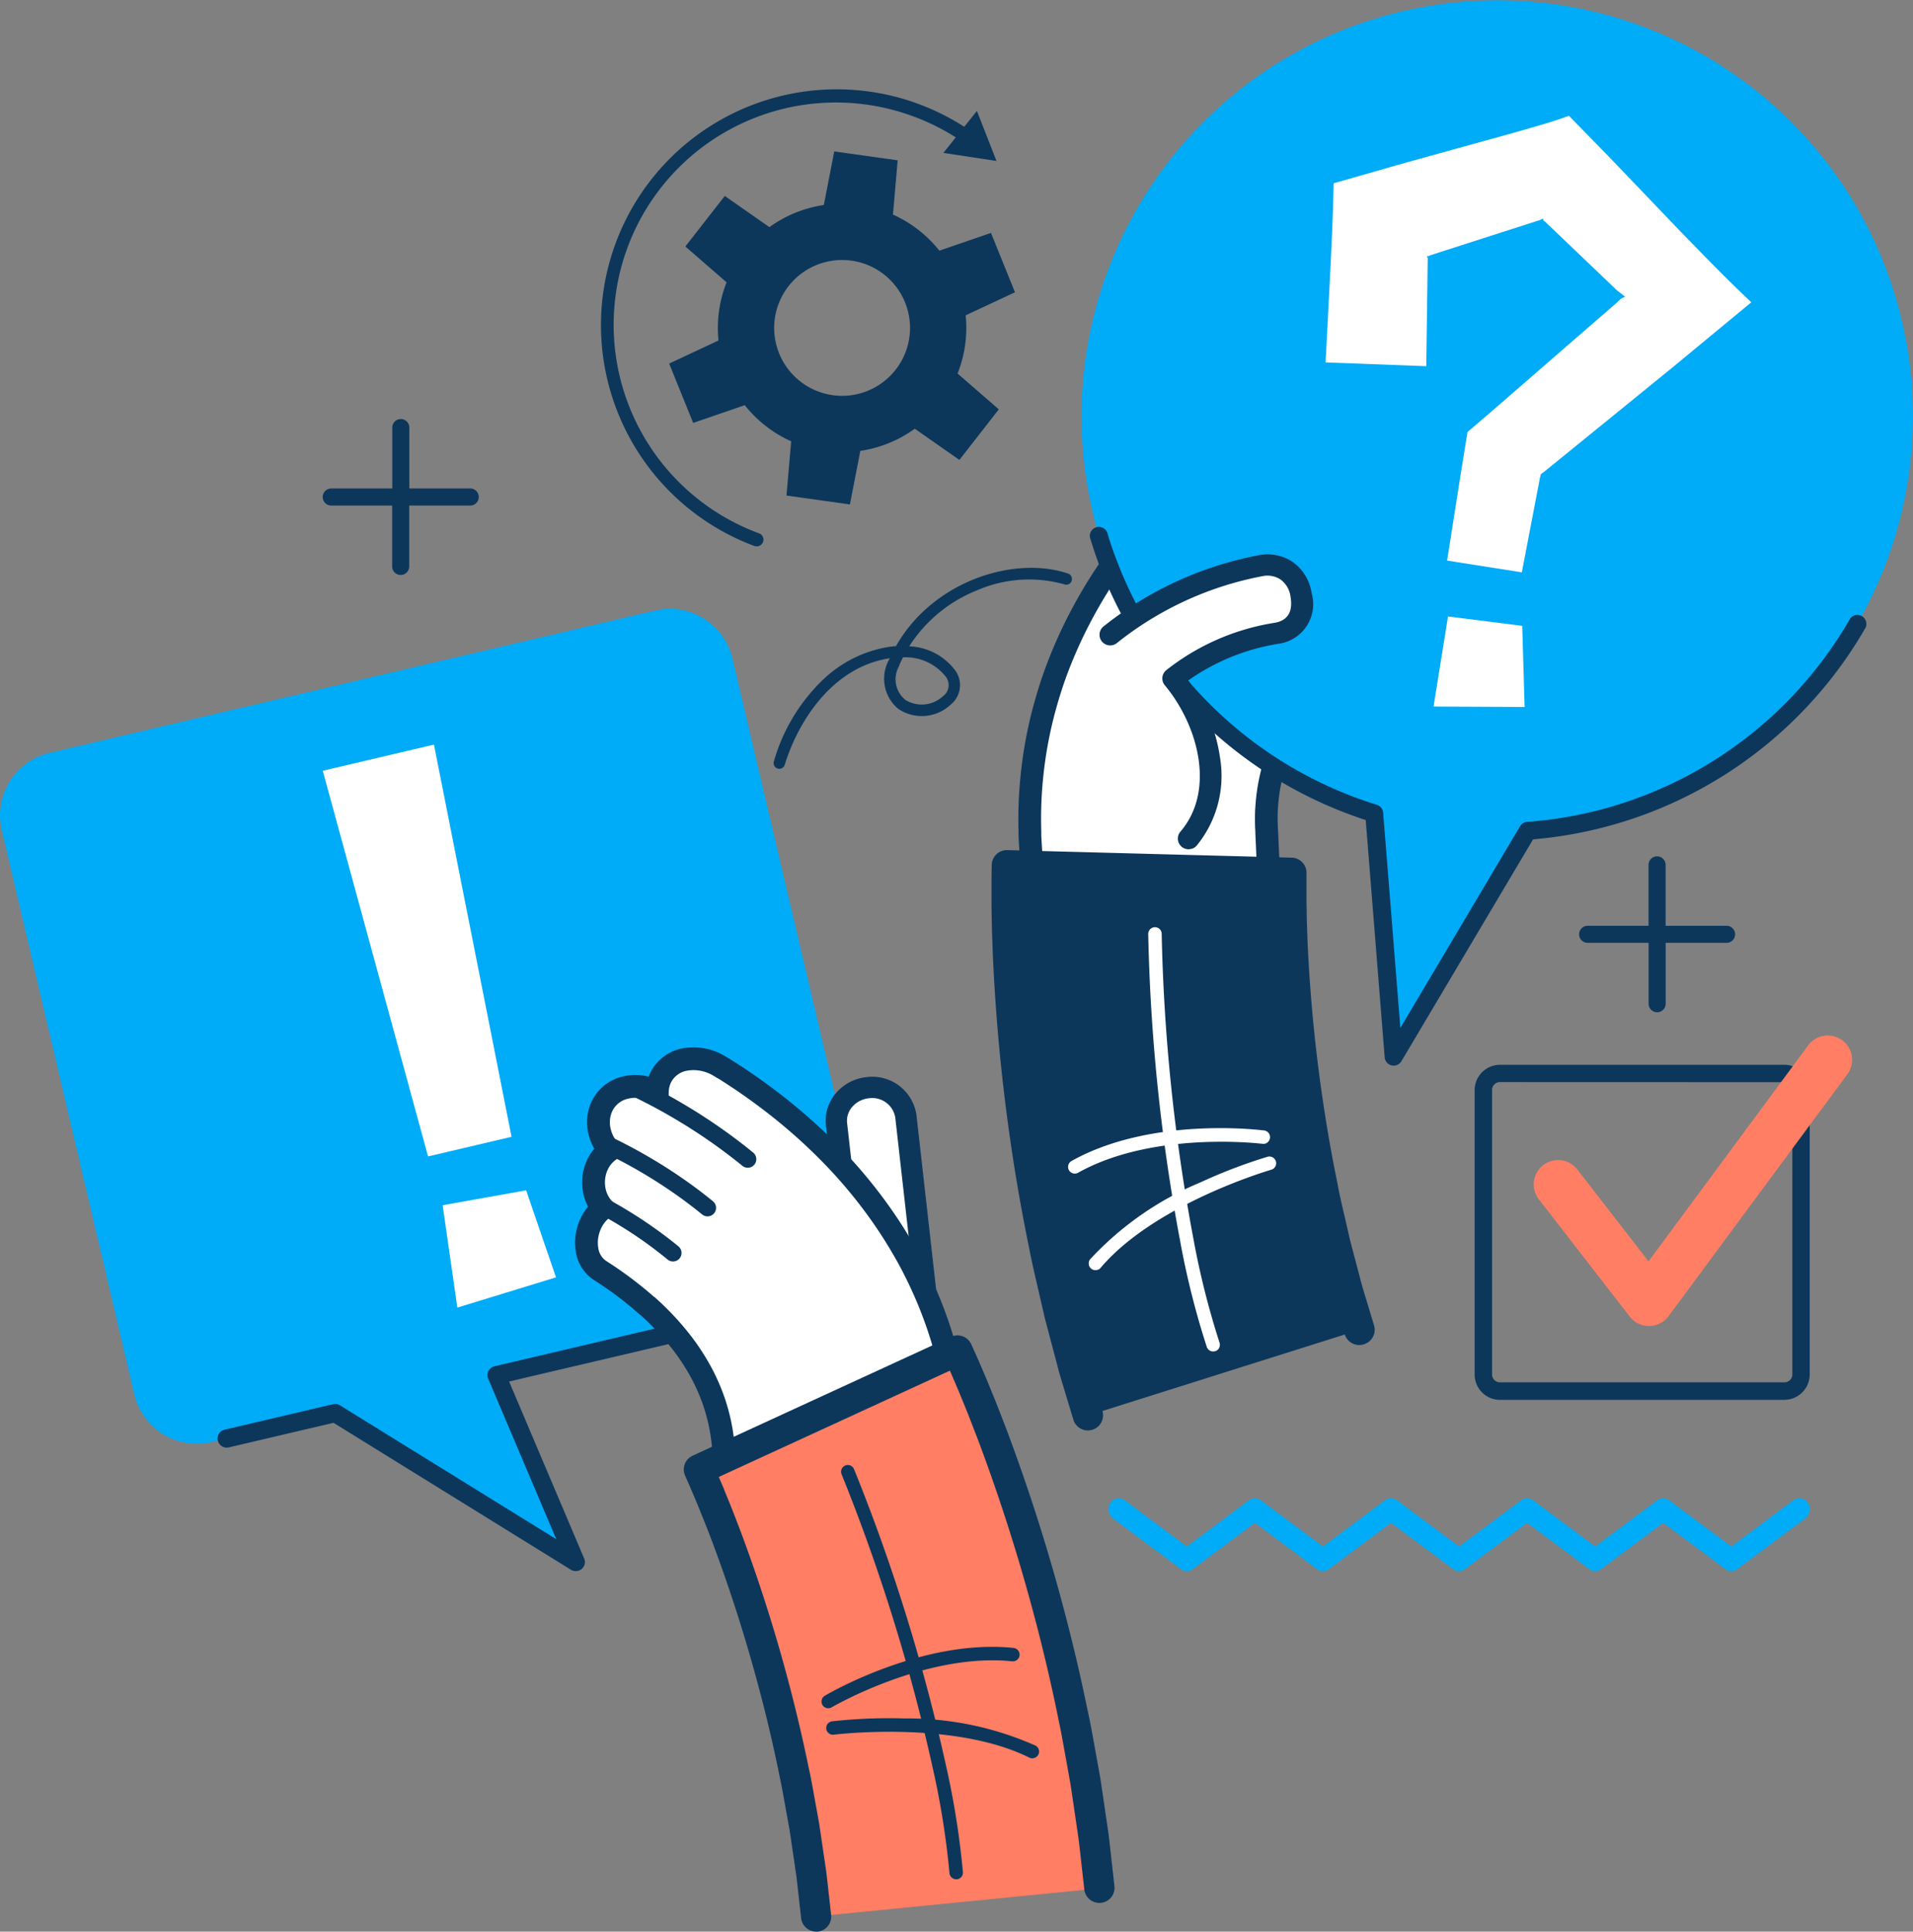
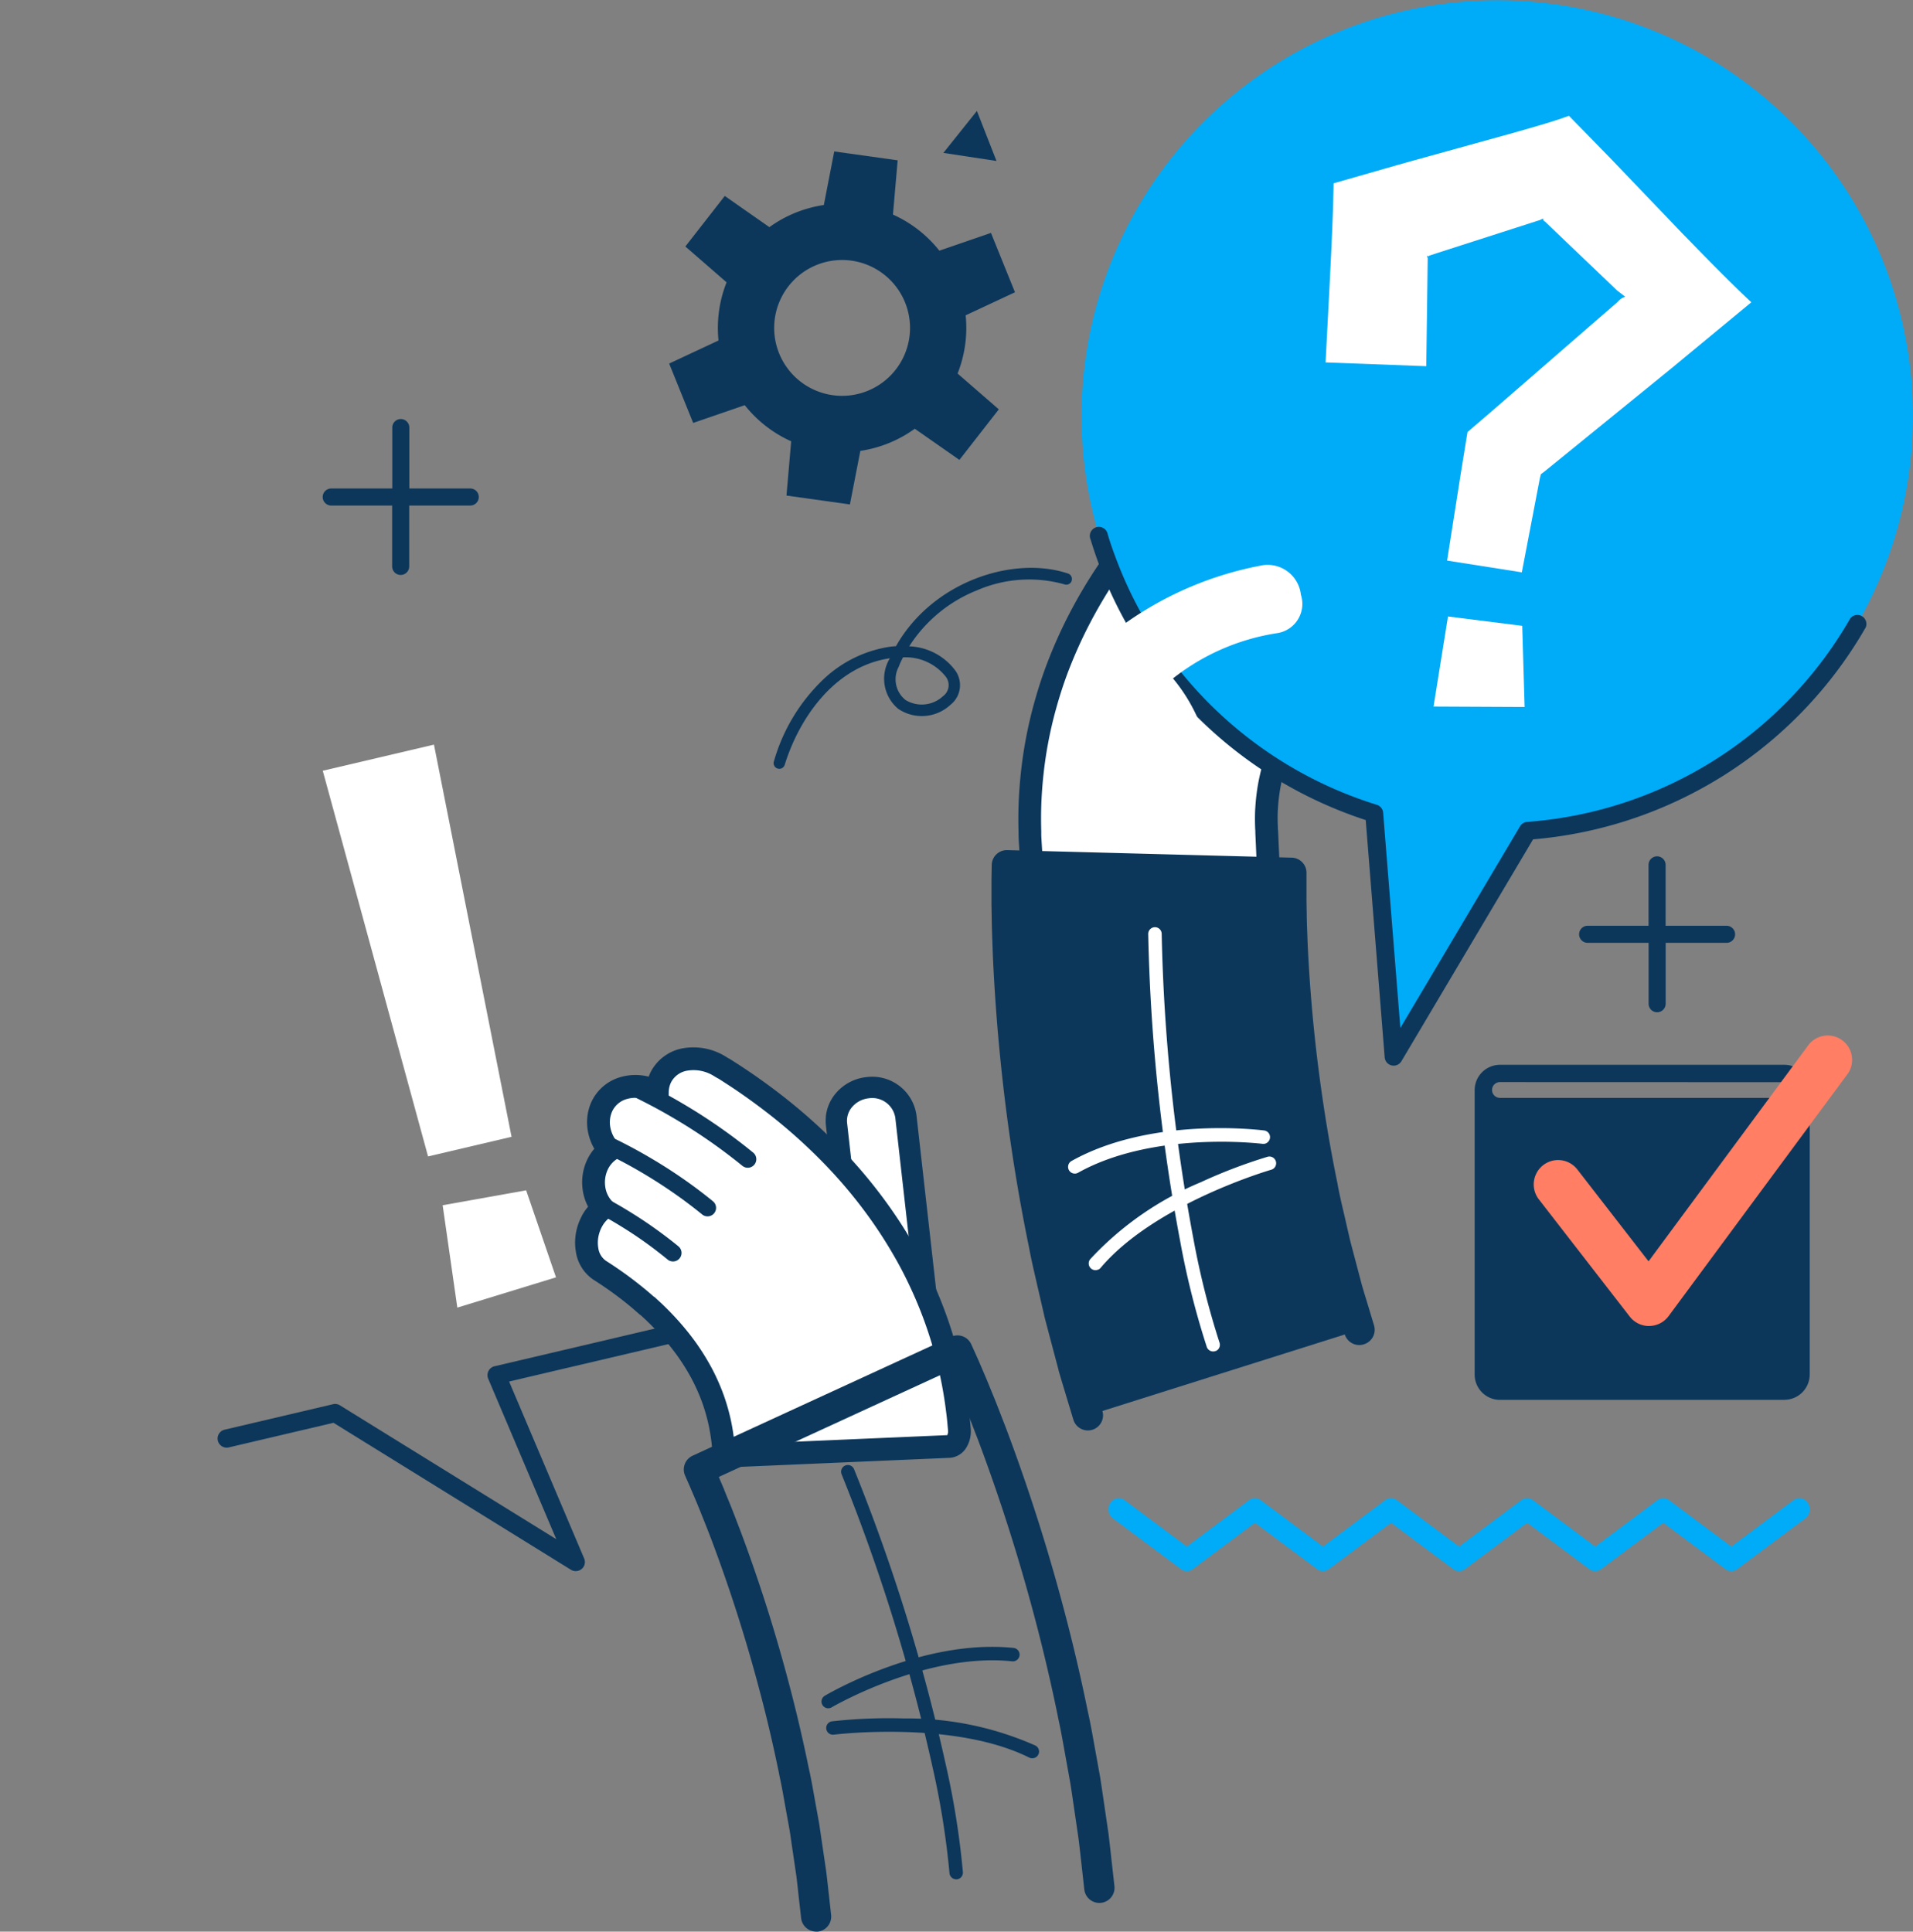
<svg xmlns="http://www.w3.org/2000/svg" id="sp_動作関連icon" width="105.961" height="107" viewBox="0 0 105.961 107">
  <rect x="0" y="0" width="105.961" height="107" fill="#808080" stroke="none" />
  <defs>
    <clipPath id="clip-path">
      <rect id="長方形_1283" data-name="長方形 1283" width="105.961" height="107" fill="none" />
    </clipPath>
  </defs>
  <g id="グループ_897" data-name="グループ 897" clip-path="url(#clip-path)">
-     <path id="パス_1275" data-name="パス 1275" d="M689.549,504.091H673.79a1.405,1.405,0,0,1-1.4-1.4V486.929a1.405,1.405,0,0,1,1.4-1.4h15.759a1.406,1.406,0,0,1,1.4,1.4v15.758a1.406,1.406,0,0,1-1.4,1.4m-15.759-17.6a.437.437,0,0,0-.436.437v15.758a.437.437,0,0,0,.436.437h15.759a.437.437,0,0,0,.437-.437V486.929a.438.438,0,0,0-.437-.437Z" transform="translate(-590.709 -426.546)" fill="#0c375b" />
+     <path id="パス_1275" data-name="パス 1275" d="M689.549,504.091H673.79a1.405,1.405,0,0,1-1.4-1.4V486.929a1.405,1.405,0,0,1,1.4-1.4h15.759a1.406,1.406,0,0,1,1.4,1.4v15.758a1.406,1.406,0,0,1-1.4,1.4m-15.759-17.6a.437.437,0,0,0-.436.437a.437.437,0,0,0,.436.437h15.759a.437.437,0,0,0,.437-.437V486.929a.438.438,0,0,0-.437-.437Z" transform="translate(-590.709 -426.546)" fill="#0c375b" />
    <path id="パス_1276" data-name="パス 1276" d="M705.705,487.9a1.349,1.349,0,0,1-1.067-.523l-5.04-6.5a1.35,1.35,0,0,1,2.134-1.654l3.948,5.094,8.879-12.012a1.35,1.35,0,0,1,2.171,1.6l-9.939,13.446a1.35,1.35,0,0,1-1.07.547Z" transform="translate(-614.367 -414.447)" fill="#ff7e64" />
    <path id="パス_1277" data-name="パス 1277" d="M728.216,394.349h-3.374v-3.374a.472.472,0,0,0-.945,0v3.374h-3.374a.472.472,0,1,0,0,.945H723.9v3.373a.472.472,0,1,0,.945,0v-3.373h3.374a.472.472,0,0,0,0-.945" transform="translate(-632.584 -343.067)" fill="#0c375b" />
    <path id="パス_1278" data-name="パス 1278" d="M167.3,163.182h-3.374v-3.374a.472.472,0,0,0-.945,0v3.374H159.6a.472.472,0,0,0,0,.945h3.374V167.5a.472.472,0,1,0,.945,0v-3.373H167.3a.472.472,0,0,0,0-.945" transform="translate(-141.253 -136.123)" fill="#0c375b" />
    <path id="パス_1279" data-name="パス 1279" d="M505.672,684.336l3.77,2.811a.547.547,0,0,0,.661,0l3.439-2.564,3.438,2.564a.548.548,0,0,0,.662,0l3.439-2.564,3.439,2.564a.548.548,0,0,0,.661,0l3.439-2.564,3.439,2.564a.548.548,0,0,0,.661,0l3.439-2.564,3.44,2.564a.547.547,0,0,0,.661,0l3.77-2.811a.638.638,0,0,0,.141-.853.564.564,0,0,0-.472-.26.553.553,0,0,0-.331.11l-3.439,2.565-3.439-2.565a.549.549,0,0,0-.661,0l-3.439,2.565-3.439-2.565a.548.548,0,0,0-.661,0l-3.44,2.565-3.439-2.565a.549.549,0,0,0-.661,0l-3.44,2.565-3.439-2.565a.55.55,0,0,0-.661,0l-3.439,2.565-3.439-2.565a.555.555,0,0,0-.8.15.637.637,0,0,0,.14.853" transform="translate(-444.031 -600.229)" fill="#00abf7" />
    <path id="パス_1285" data-name="パス 1285" d="M470.26,225.783a.542.542,0,0,1-.469-.215,1.091,1.091,0,0,1-.241-.626l-.018-.285c-.005-.093-.013-.208-.021-.344s-.01-.291-.016-.466a22.983,22.983,0,0,1,.093-2.912,23.624,23.624,0,0,1,.749-4.062c.2-.725.439-1.465.72-2.194s.6-1.452.943-2.154a27.092,27.092,0,0,1,2.326-3.854,30.544,30.544,0,0,1,2.408-2.935c.747-.8,1.4-1.427,1.861-1.852.233-.212.416-.377.543-.488l.194-.17a1.036,1.036,0,0,1,.1-.077l.124-.106a2.747,2.747,0,0,1,1.832-.688,1.868,1.868,0,0,1,1.494.745,1.9,1.9,0,0,1,.336.81l.051-.038a2.414,2.414,0,0,1,1.78-.47,1.894,1.894,0,0,1,1.366.885,2.122,2.122,0,0,1,.3,1.223,2.367,2.367,0,0,1-.384,1.175,2.034,2.034,0,0,1,.776.682,2.3,2.3,0,0,1,.393,1.258,2.1,2.1,0,0,1-.328,1.177,2.235,2.235,0,0,1,.732.636,2.466,2.466,0,0,1,.5,1.5,1.644,1.644,0,0,1-.523,1.238s-.157.136-.385.345-.524.492-.806.783-.553.586-.748.81l-.232.272-.085.1a.382.382,0,0,1-.066.064l-.073.089-.2.254c-.167.22-.4.535-.658.918a14.182,14.182,0,0,0-.78,1.322,12.267,12.267,0,0,0-.662,1.536,11.145,11.145,0,0,0-.417,1.552,10.921,10.921,0,0,0-.164,1.376c-.021.407-.013.752-.005.994,0,.121.013.218.015.282s.093,2.078.093,2.078c.018.233-1.223.04-1.569.08Z" transform="translate(-412.454 -177.773)" fill="#fff" />
    <path id="パス_1286" data-name="パス 1286" d="M477.123,222.12c-.159-.009-.4-.024-.467-.017l-.043,0-10.89-.253a1.172,1.172,0,0,1-.97-.44,1.714,1.714,0,0,1-.387-.99l-.039-.635c-.005-.1-.009-.211-.012-.332l0-.149a23.568,23.568,0,0,1,.1-2.991,24.059,24.059,0,0,1,.769-4.17c.222-.8.47-1.555.739-2.251.286-.744.61-1.486.965-2.206a27.7,27.7,0,0,1,2.38-3.944,31.053,31.053,0,0,1,2.459-3c.618-.663,1.256-1.3,1.9-1.888.24-.22.427-.387.552-.5l.2-.174c.041-.035.083-.068.126-.1l.1-.086a3.569,3.569,0,0,1,1.021-.616,3.2,3.2,0,0,1,1.237-.224,2.506,2.506,0,0,1,1.987,1,2.447,2.447,0,0,1,.166.26,2.965,2.965,0,0,1,1.585-.208A2.541,2.541,0,0,1,482.4,199.4a2.756,2.756,0,0,1,.391,1.585,3.015,3.015,0,0,1-.2.931,2.727,2.727,0,0,1,.483.54,2.916,2.916,0,0,1,.5,1.6,2.821,2.821,0,0,1-.157.975,3,3,0,0,1,.436.469,3.1,3.1,0,0,1,.623,1.887,2.271,2.271,0,0,1-.737,1.7l-.083.073c-.065.058-.167.149-.29.262-.155.143-.463.431-.783.759-.241.246-.5.531-.719.779l-.228.267-.082.1a1.055,1.055,0,0,1-.1.108l-.226.285c-.168.22-.39.518-.631.881a13.554,13.554,0,0,0-.744,1.259,11.63,11.63,0,0,0-.628,1.456,10.471,10.471,0,0,0-.393,1.461,10.226,10.226,0,0,0-.154,1.295c-.02.369-.012.679,0,.942v.01c0,.058,0,.11.008.161s.006.073.006.1c.008.146.078,1.732.093,2.072a.7.7,0,0,1-.468.7h0a3.043,3.043,0,0,1-1.19.058m.3-4.112a11.389,11.389,0,0,1,.174-1.458,11.708,11.708,0,0,1,.44-1.641,12.874,12.874,0,0,1,.7-1.619,14.867,14.867,0,0,1,.815-1.382c.263-.4.5-.717.682-.952l.128-.162.208-.258.037-.027.311-.368c.234-.269.516-.574.772-.836.34-.349.667-.655.832-.808.214-.2.329-.3.4-.361a1.041,1.041,0,0,0,.3-.767,1.834,1.834,0,0,0-.371-1.112,1.6,1.6,0,0,0-.526-.459l-.605-.324.375-.575a1.468,1.468,0,0,0,.225-.824,1.656,1.656,0,0,0-.285-.912,1.406,1.406,0,0,0-.534-.472l-.637-.316.39-.594a1.727,1.727,0,0,0,.281-.861,1.494,1.494,0,0,0-.208-.864,1.269,1.269,0,0,0-.921-.59,1.689,1.689,0,0,0-.865.105,1.94,1.94,0,0,0-.445.246l-.877.653-.172-1.015a1.259,1.259,0,0,0-.225-.544,1.237,1.237,0,0,0-1-.486,1.92,1.92,0,0,0-.745.138,2.3,2.3,0,0,0-.66.4l-.151.13-.031.02a.457.457,0,0,0-.038.029l-.2.171c-.119.1-.3.265-.53.477-.617.567-1.232,1.179-1.826,1.817a29.809,29.809,0,0,0-2.36,2.875,26.486,26.486,0,0,0-2.272,3.765c-.338.686-.647,1.393-.92,2.1-.254.659-.49,1.378-.7,2.137a22.736,22.736,0,0,0-.728,3.952,22.257,22.257,0,0,0-.091,2.831l0,.152c0,.11.006.21.011.3l.038.627a.47.47,0,0,0,.087.25l10.852.251a5.138,5.138,0,0,1,.637.016c.081,0,.191.011.3.016-.031-.71-.066-1.472-.068-1.522v-.013c0-.018,0-.038,0-.061,0-.058-.01-.138-.012-.231-.007-.209-.018-.593.006-1.043" transform="translate(-407.898 -173.215)" fill="#0c375b" />
    <path id="パス_1287" data-name="パス 1287" d="M527.422,3.057a23.038,23.038,0,1,0-18.271,42l1.078,13.479,7.426-12.514a23.039,23.039,0,0,0,9.767-42.963" transform="translate(-433.043 0)" fill="#00abf7" />
    <path id="パス_1288" data-name="パス 1288" d="M513.9,270.612a.513.513,0,0,1-.112-.012.5.5,0,0,1-.382-.443l-1.051-13.148a23.567,23.567,0,0,1-14.823-14.295c-.149-.407-.288-.823-.413-1.236a.5.5,0,1,1,.948-.288c.12.4.253.794.4,1.184a22.574,22.574,0,0,0,14.506,13.791.5.5,0,0,1,.347.434l.953,11.926,6.631-11.173a.493.493,0,0,1,.389-.241,22.539,22.539,0,0,0,17.9-11.27.5.5,0,0,1,.859.493,23.528,23.528,0,0,1-18.427,11.744l-7.295,12.294a.5.5,0,0,1-.426.242" transform="translate(-436.708 -211.583)" fill="#0c375b" />
    <path id="パス_1289" data-name="パス 1289" d="M514.384,257.673a19.092,19.092,0,0,0-8.344,3.839l4.359,11.28c2.064-2.4,1.328-6.248-.859-8.872a12.334,12.334,0,0,1,5.786-2.511,1.639,1.639,0,0,0,1.3-2.125,1.855,1.855,0,0,0-2.246-1.611" transform="translate(-444.569 -226.339)" fill="#fff" />
-     <path id="パス_1290" data-name="パス 1290" d="M506.346,269.075a.591.591,0,0,1-.663-.935c1.945-2.262,1.005-5.866-.865-8.108a.591.591,0,0,1,.092-.845,12.919,12.919,0,0,1,6.022-2.621c.888-.164.951-.876.849-1.444a1.39,1.39,0,0,0-.555-.951,1.319,1.319,0,0,0-.984-.186,18.4,18.4,0,0,0-8.1,3.726.591.591,0,0,1-.732-.927,19.66,19.66,0,0,1,8.57-3.949l.026-.006a2.509,2.509,0,0,1,1.891.368,2.56,2.56,0,0,1,1.051,1.718,2.215,2.215,0,0,1-1.779,2.81,11.92,11.92,0,0,0-5.056,2.042,9.419,9.419,0,0,1,1.773,4.334,6.1,6.1,0,0,1-1.3,4.811.59.59,0,0,1-.232.165" transform="translate(-440.3 -222.072)" fill="#0c375b" />
    <path id="パス_1291" data-name="パス 1291" d="M458.912,394.62s0,.034,0,.1,0,.159-.006.282,0,.269-.006.443,0,.372,0,.589,0,.459,0,.722.009.538.015.837c.005.6.035,1.262.061,1.991a102.747,102.747,0,0,0,1.011,10.505c.279,1.9.616,3.784.98,5.549.165.885.376,1.733.559,2.54.093.4.184.8.272,1.175s.194.742.286,1.092l.506,1.911c.164.567.317,1.059.438,1.465.245.811.386,1.276.386,1.276l15.031-4.746-.318-1.054c-.1-.336-.228-.741-.363-1.211s-.267-1.008-.42-1.591c-.077-.292-.16-.594-.24-.91l-.226-.984c-.152-.677-.332-1.385-.469-2.132-.306-1.485-.592-3.082-.828-4.688a86.926,86.926,0,0,1-.855-8.862c-.019-.6-.046-1.152-.05-1.63,0-.24-.008-.465-.012-.673s0-.392,0-.56,0-.321,0-.445,0-.233,0-.32,0-.154,0-.192,0-.061,0-.061Z" transform="translate(-403.151 -346.684)" fill="#0c375b" />
    <path id="パス_1292" data-name="パス 1292" d="M472.725,415.038a.841.841,0,0,1-1.164-.516l-.318-1.054c-.037-.124-.076-.254-.119-.394-.075-.245-.16-.523-.247-.826a.147.147,0,0,1,0-.019l-.421-1.592-.086-.323c-.052-.194-.1-.392-.156-.6,0-.006,0-.011,0-.018l-.226-.984c-.044-.2-.089-.389-.135-.585-.118-.5-.239-1.023-.34-1.573-.324-1.57-.6-3.16-.834-4.727a87.338,87.338,0,0,1-.863-8.951c-.006-.185-.013-.36-.02-.531-.015-.4-.029-.777-.032-1.122l-.012-.67s0-.009,0-.013v-.56c0-.072,0-.139,0-.2l-14.08-.373c0,.167,0,.349,0,.551v.716l.014.83c.005.444.023.927.042,1.439.006.175.013.354.019.538a102.05,102.05,0,0,0,1,10.411c.268,1.826.6,3.678.972,5.5l0,.015c.119.637.265,1.262.405,1.867.05.217.1.431.147.642l.269,1.163c.062.244.125.483.187.715.032.123.064.243.1.363l.5,1.9c.108.373.211.716.3,1.02q.07.228.13.429l.385,1.272a.84.84,0,0,1-1.608.486l-.386-1.276c-.04-.135-.083-.275-.128-.425-.094-.311-.2-.663-.312-1.05,0-.006,0-.012,0-.017l-.507-1.911-.094-.359c-.064-.242-.13-.489-.194-.744,0-.005,0-.01,0-.016l-.272-1.175c-.047-.212-.1-.423-.146-.637-.143-.62-.293-1.26-.418-1.93-.382-1.855-.714-3.735-.987-5.589a104.007,104.007,0,0,1-1.019-10.594c-.007-.186-.013-.365-.019-.539-.019-.523-.037-1.016-.043-1.477l-.014-.831v-.013l0-.722c0-.221,0-.42,0-.606l.014-.834a.839.839,0,0,1,.861-.816l15.757.418a.839.839,0,0,1,.817.864l0,.061s0,.007,0,.009c0,.033,0,.091,0,.168l0,.322c0,.118,0,.258,0,.431v.555l.012.666s0,.005,0,.008c0,.322.016.689.03,1.078.006.173.013.35.019.531a86.011,86.011,0,0,0,.846,8.767c.227,1.539.5,3.1.82,4.641,0,.006,0,.012,0,.018.095.514.212,1.018.325,1.5.047.2.094.4.138.6l.223.972c.049.193.1.381.148.564q.044.167.087.33l.417,1.58c.083.289.165.557.238.794.043.143.084.277.121.4l.317,1.052a.839.839,0,0,1-.444,1" transform="translate(-397.077 -340.612)" fill="#0c375b" />
    <path id="パス_1293" data-name="パス 1293" d="M527.318,446.257l-.035.014a.373.373,0,0,1-.477-.226,45.305,45.305,0,0,1-1.477-5.871,103.152,103.152,0,0,1-1.768-17,.373.373,0,0,1,.746-.02,102.4,102.4,0,0,0,1.754,16.88,45.346,45.346,0,0,0,1.448,5.765.374.374,0,0,1-.191.463" transform="translate(-459.961 -371.43)" fill="#fff" />
    <path id="パス_1294" data-name="パス 1294" d="M496.988,533.656a.373.373,0,0,1-.445-.579,17.524,17.524,0,0,1,6.116-4.254,28.618,28.618,0,0,1,3.7-1.411.373.373,0,0,1,.205.718c-.064.018-6.432,1.873-9.448,5.43a.372.372,0,0,1-.124.1" transform="translate(-436.149 -463.334)" fill="#fff" />
    <path id="パス_1295" data-name="パス 1295" d="M498.126,515.278a.373.373,0,0,1-.207.032c-.06-.007-6.011-.741-10.2,1.594a.373.373,0,1,1-.363-.651c4.406-2.458,10.4-1.715,10.655-1.683a.373.373,0,0,1,.111.708" transform="translate(-427.99 -451.949)" fill="#fff" />
    <path id="パス_1296" data-name="パス 1296" d="M615.243,78.031l-4.141-.652.766-4.871.29-1.79.044-.268.022-.134.005-.034a.033.033,0,0,1,.014-.029l.051-.045.413-.355.83-.711,1.88-1.633,3.695-3.21.923-.8.462-.4c.026-.023.02-.018.025-.023l.009-.008.017-.018.034-.035a.853.853,0,0,1,.387-.248c-.14-.111-.266-.208-.378-.293l-.042-.031-.01-.007,0,0,0,0-.007-.006-.116-.11-.463-.443-.926-.885-1.853-1.77-.462-.443-.116-.11-.058-.055-.013-.012h0l0,0-.029-.019c-.037-.023-.072-.043-.081-.152l-.144.072-.032.017-.008,0-.066.021-.15.048-.6.193-2.4.771-2.4.771-.3.1-.15.048-.037.012c-.008,0,0,0-.006,0l0,0-.027.023c-.016.014-.027.028-.108-.018a.935.935,0,0,0,.042.139l-.026,1.991-.054,3.993-5.577-.209.207-3.987.1-2c.059-1.3.117-2.6.137-3.935l2.394-.685,1.188-.341.41-.115.3-.084,2.427-.672,2.427-.672.607-.168.961-.273c.768-.221,1.536-.44,2.322-.729l1.727,1.769.43.439.262.272.443.463,1.771,1.85.886.925.443.463.111.116.2.21.419.428c1.1,1.13,2.2,2.26,3.411,3.394L624.41,66l-.861.713-.475.386-.949.772-3.8,3.089-1.866,1.516-.1.073-.053.037c-.012,0-.01.018-.014.028l-.008.031-.033.13-.009.038-.028.148-.058.3Z" transform="translate(-530.948 -46.327)" fill="#fff" />
    <path id="パス_1297" data-name="パス 1297" d="M658.721,286.137l-5.044-.024.8-4.989,4.112.518Z" transform="translate(-574.272 -246.975)" fill="#fff" />
-     <path id="パス_1298" data-name="パス 1298" d="M2.742,285.6l33.552-7.884a3.56,3.56,0,0,1,4.274,2.648l7.345,31.26a3.56,3.56,0,0,1-2.648,4.274L27.5,320.069l4.39,10.35-13.329-8.25-6.849,1.609a3.56,3.56,0,0,1-4.274-2.648L.094,289.871A3.56,3.56,0,0,1,2.742,285.6" transform="translate(0 -243.895)" fill="#00abf7" />
    <path id="パス_1299" data-name="パス 1299" d="M119.179,615.746a.5.5,0,0,0,.349-.688l-4.157-9.8,10.322-2.425a.5.5,0,1,0-.231-.982l-10.9,2.562a.505.505,0,0,0-.349.688l3.771,8.89L106,606.576a.5.5,0,0,0-.381-.062l-6.005,1.411a.5.5,0,0,0,.231.982l5.8-1.363,13.151,8.141a.505.505,0,0,0,.381.062" transform="translate(-87.172 -528.73)" fill="#0c375b" />
    <path id="パス_1300" data-name="パス 1300" d="M157.638,361.288l-4.625,1.087-5.832-21.364,6.159-1.447Z" transform="translate(-129.303 -298.316)" fill="#fff" />
    <path id="パス_1301" data-name="パス 1301" d="M208.115,547.6l-5.466,1.676-.813-5.67,4.625-.827Z" transform="translate(-177.318 -476.843)" fill="#fff" />
    <path id="パス_1302" data-name="パス 1302" d="M385.233,497.512l1.1,9.757-3.842.431-1.1-9.758a1.937,1.937,0,0,1,3.843-.43" transform="translate(-335.051 -435.667)" fill="#fff" />
    <path id="パス_1303" data-name="パス 1303" d="M376.527,493.249a2.37,2.37,0,0,0,0,.487l1.1,9.758a.591.591,0,1,0,1.174-.132l-1.1-9.759a1.17,1.17,0,0,1,.282-.892,1.4,1.4,0,0,1,.915-.477,1.293,1.293,0,0,1,1.472,1.072l1.1,9.757a.591.591,0,1,0,1.174-.132l-1.1-9.757a2.472,2.472,0,0,0-2.777-2.113,2.572,2.572,0,0,0-1.684.886,2.363,2.363,0,0,0-.56,1.3" transform="translate(-330.78 -431.395)" fill="#0c375b" />
    <path id="パス_1304" data-name="パス 1304" d="M287.445,504.255a.543.543,0,0,0,.43-.285,1.094,1.094,0,0,0,.142-.655s-.009-.1-.026-.285l-.032-.342c-.014-.135-.035-.29-.056-.464a23.128,23.128,0,0,0-.539-2.863,23.623,23.623,0,0,0-1.361-3.9c-.31-.686-.658-1.38-1.049-2.058s-.812-1.344-1.261-1.984a27.2,27.2,0,0,0-2.889-3.452,30.8,30.8,0,0,0-2.829-2.532c-.861-.677-1.6-1.195-2.124-1.545-.262-.174-.469-.31-.611-.4l-.218-.139a1.188,1.188,0,0,0-.112-.061l-.139-.087a2.744,2.744,0,0,0-1.916-.4,1.869,1.869,0,0,0-1.363.964,1.905,1.905,0,0,0-.208.852l-.056-.03a2.41,2.41,0,0,0-1.831-.191,1.892,1.892,0,0,0-1.214,1.083,2.12,2.12,0,0,0-.109,1.255,2.362,2.362,0,0,0,.559,1.1,2.034,2.034,0,0,0-.663.793,2.288,2.288,0,0,0-.2,1.3,2.1,2.1,0,0,0,.5,1.113,2.244,2.244,0,0,0-.626.741,2.47,2.47,0,0,0-.262,1.558,1.646,1.646,0,0,0,.707,1.143s.176.11.433.282.592.406.916.65.636.494.863.686l.271.233.1.091a.443.443,0,0,0,.075.053l.086.077.237.22c.2.191.481.467.791.807a14.206,14.206,0,0,1,.973,1.187,12.257,12.257,0,0,1,.89,1.417,11.107,11.107,0,0,1,.649,1.47,10.711,10.711,0,0,1,.372,1.335c.085.4.129.741.158.981.017.12.021.217.028.281s.009.1.009.1c.018.233.307.415.657.4Z" transform="translate(-234.883 -424.126)" fill="#fff" />
    <path id="パス_1305" data-name="パス 1305" d="M262.545,486.945a2.932,2.932,0,0,1,.358-.53,2.819,2.819,0,0,1-.3-.94,2.939,2.939,0,0,1,.251-1.661,2.734,2.734,0,0,1,.394-.607,2.992,2.992,0,0,1-.34-.891,2.762,2.762,0,0,1,.144-1.624,2.542,2.542,0,0,1,1.608-1.443,2.977,2.977,0,0,1,1.6-.036,2.4,2.4,0,0,1,.124-.283,2.5,2.5,0,0,1,1.809-1.295,3.394,3.394,0,0,1,2.362.484l.111.069c.049.024.1.052.145.082l.216.138c.147.092.356.229.625.408.722.483,1.45,1.012,2.165,1.575a31.129,31.129,0,0,1,2.887,2.583,27.639,27.639,0,0,1,2.956,3.533c.461.657.9,1.341,1.292,2.032.372.646.734,1.357,1.076,2.111a24.071,24.071,0,0,1,1.4,4,23.639,23.639,0,0,1,.554,2.943l.018.147c.015.12.029.23.039.333l.058.628a1.735,1.735,0,0,1-.233,1.043,1.164,1.164,0,0,1-.94.584l-11.839.511a1.187,1.187,0,0,1-1.307-.976l-.009-.09c0-.029-.006-.062-.01-.1s-.008-.1-.016-.161v-.009c-.033-.261-.074-.57-.149-.929a10.356,10.356,0,0,0-.351-1.255,10.491,10.491,0,0,0-.612-1.385,11.618,11.618,0,0,0-.842-1.34,13.477,13.477,0,0,0-.931-1.134c-.292-.321-.559-.582-.758-.774l-.267-.247a.991.991,0,0,1-.12-.093l-.355-.309c-.257-.216-.561-.459-.835-.664-.367-.276-.714-.513-.888-.629-.244-.162-.411-.268-.421-.274a2.268,2.268,0,0,1-.989-1.569,2.978,2.978,0,0,1-.027-.79,3.127,3.127,0,0,1,.354-1.17m4.023,4.472.395.362c.214.206.5.486.82.836a14.739,14.739,0,0,1,1.02,1.244,13.014,13.014,0,0,1,.935,1.49,11.737,11.737,0,0,1,.687,1.555,11.338,11.338,0,0,1,.395,1.414c.092.439.14.821.166,1.029.013.092.019.172.023.231a.039.039,0,0,0,0,.005h.017l11.764-.508a.479.479,0,0,0,.044-.256l-.057-.621c-.009-.09-.022-.19-.035-.3l-.019-.15a22.383,22.383,0,0,0-.524-2.786,22.753,22.753,0,0,0-1.325-3.795c-.325-.718-.668-1.392-1.021-2-.377-.658-.791-1.309-1.231-1.936a26.383,26.383,0,0,0-2.822-3.372,29.915,29.915,0,0,0-2.77-2.478c-.688-.541-1.389-1.051-2.082-1.516-.26-.172-.461-.3-.6-.392l-.213-.136a.453.453,0,0,0-.047-.025l-.032-.016-.169-.1a2.121,2.121,0,0,0-1.472-.315,1.238,1.238,0,0,0-.915.634,1.274,1.274,0,0,0-.138.572l-.015,1.027-.965-.508a1.79,1.79,0,0,0-1.352-.147,1.268,1.268,0,0,0-.819.725,1.5,1.5,0,0,0-.074.883,1.734,1.734,0,0,0,.411.808l.477.528-.581.41a1.408,1.408,0,0,0-.456.548,1.677,1.677,0,0,0-.142.945,1.469,1.469,0,0,0,.349.781l.459.511-.549.413a1.6,1.6,0,0,0-.448.532,1.885,1.885,0,0,0-.212.7,1.742,1.742,0,0,0,.015.455,1.037,1.037,0,0,0,.421.717c.019.012.193.122.448.292.185.124.554.376.944.669s.73.572.9.713l.27.233.088.079Z" transform="translate(-230.329 -419.573)" fill="#0c375b" />
    <path id="パス_1306" data-name="パス 1306" d="M286.2,492.9a.473.473,0,0,0,.263.471l.283.138c.163.081.419.209.725.37.669.349,1.447.8,2.138,1.236s1.423.942,2.038,1.407c.251.19.481.368.647.5l.248.2a.473.473,0,1,0,.592-.737l-.247-.2c-.173-.14-.412-.325-.671-.521-.635-.48-1.4-1.009-2.1-1.452s-1.514-.913-2.2-1.273c-.313-.165-.576-.3-.747-.381l-.286-.14a.473.473,0,0,0-.632.218.482.482,0,0,0-.045.161" transform="translate(-251.433 -432.652)" fill="#0c375b" />
    <path id="パス_1307" data-name="パス 1307" d="M274.081,518.989a.473.473,0,0,0,.263.47l.269.132c.154.078.366.184.614.316.6.313,1.282.71,1.885,1.092s1.248.827,1.788,1.236c.234.176.429.328.564.437l.218.175a.472.472,0,1,0,.59-.737l-.215-.173c-.142-.115-.346-.273-.587-.456-.56-.424-1.235-.89-1.854-1.281s-1.333-.806-1.948-1.129c-.256-.136-.474-.245-.633-.325l-.277-.136a.472.472,0,0,0-.632.217.479.479,0,0,0-.046.161" transform="translate(-240.786 -455.571)" fill="#0c375b" />
    <path id="パス_1308" data-name="パス 1308" d="M271.793,546.907a.472.472,0,0,0,.246.462s.252.137.614.346c.427.249.905.548,1.313.821s.868.605,1.245.9c.327.251.537.427.539.429a.472.472,0,1,0,.607-.724c-.009-.008-.227-.19-.568-.452-.392-.3-.865-.645-1.3-.935s-.92-.594-1.363-.853c-.376-.218-.629-.356-.639-.361a.472.472,0,0,0-.7.37" transform="translate(-238.776 -480.098)" fill="#0c375b" />
-     <path id="パス_1309" data-name="パス 1309" d="M332.906,615.924l.043.092.116.257.18.405c.072.161.149.34.234.54s.18.422.283.664l.316.775c.231.554.464,1.175.728,1.854a102.8,102.8,0,0,1,3.207,10.055c.49,1.852.924,3.721,1.284,5.487.2.878.337,1.741.486,2.554q.11.611.213,1.186c.061.385.114.759.167,1.117.106.716.2,1.373.287,1.956s.126,1.1.174,1.519c.094.843.148,1.324.148,1.324l-15.685,1.556-.123-1.094c-.04-.348-.083-.771-.142-1.256s-.152-1.032-.24-1.628c-.045-.3-.087-.609-.138-.931s-.118-.653-.18-.994c-.127-.682-.24-1.4-.408-2.145-.3-1.486-.669-3.066-1.085-4.635a87.084,87.084,0,0,0-2.7-8.484c-.218-.557-.411-1.076-.6-1.518l-.254-.623-.22-.515c-.066-.156-.125-.3-.176-.408s-.1-.213-.13-.293-.062-.141-.079-.175l-.026-.055Z" transform="translate(-279.887 -541.105)" fill="#ff7e64" />
    <path id="パス_1310" data-name="パス 1310" d="M318.982,642.03a.9.9,0,0,0,.126,0,.839.839,0,0,0,.74-.928L319.726,640c-.016-.128-.031-.264-.046-.409-.028-.254-.059-.543-.1-.857,0-.007,0-.013,0-.019l-.24-1.628c-.017-.109-.032-.219-.048-.331-.029-.2-.058-.4-.091-.609a.128.128,0,0,0,0-.018l-.179-.994c-.037-.2-.072-.393-.107-.592-.09-.509-.183-1.035-.307-1.58-.321-1.571-.689-3.142-1.094-4.673a87.626,87.626,0,0,0-2.73-8.568c-.068-.173-.13-.336-.192-.5-.144-.373-.28-.725-.413-1.044l-.253-.62s0-.008,0-.013l-.22-.515-.079-.186,12.8-5.888c.068.153.14.32.219.506l.281.659.314.769c.17.41.344.861.528,1.339.063.163.127.331.194.5a102.4,102.4,0,0,1,3.177,9.965c.472,1.784.9,3.615,1.274,5.441,0,.005,0,.01,0,.015.141.632.254,1.264.363,1.875.039.219.078.435.117.649l.211,1.174c.039.249.076.493.111.732q.027.187.054.37l.285,1.943c.048.385.087.742.123,1.057.017.157.034.307.05.446l.147,1.321a.84.84,0,0,0,1.669-.186l-.148-1.324c-.016-.14-.033-.286-.049-.441-.036-.323-.077-.689-.126-1.089,0-.006,0-.012,0-.017l-.287-1.956c-.019-.123-.036-.244-.054-.368-.036-.247-.073-.5-.115-.76a.161.161,0,0,0,0-.016l-.214-1.186c-.039-.214-.077-.427-.116-.643-.112-.627-.227-1.274-.376-1.939-.379-1.856-.814-3.715-1.294-5.526a103.744,103.744,0,0,0-3.234-10.139l-.194-.5c-.188-.488-.366-.949-.542-1.374l-.315-.77a.089.089,0,0,0-.005-.012l-.283-.664c-.086-.2-.164-.387-.241-.556l-.342-.761a.839.839,0,0,0-1.113-.411l-14.319,6.588a.84.84,0,0,0-.411,1.116l.026.055,0,.009c.015.029.038.083.069.153l.13.294c.049.108.1.236.171.4l.218.511.252.617,0,.008c.125.3.257.64.4,1,.062.161.126.327.192.5a85.748,85.748,0,0,1,2.674,8.391c.4,1.5.76,3.048,1.074,4.589,0,.006,0,.012,0,.018.115.51.206,1.019.293,1.511.036.2.071.4.108.6l.178.981c.031.2.059.389.086.577.016.114.032.227.049.337l.238,1.617c.037.3.067.577.094.823.016.148.031.287.046.417l.123,1.091a.839.839,0,0,0,.8.745" transform="translate(-273.813 -535.03)" fill="#0c375b" />
    <path id="パス_1311" data-name="パス 1311" d="M389.911,691.12h.038a.374.374,0,0,0,.349-.4,45.45,45.45,0,0,0-.953-5.978,103.179,103.179,0,0,0-5.07-16.327.373.373,0,1,0-.693.275,102.405,102.405,0,0,1,5.033,16.207,45.3,45.3,0,0,1,.939,5.869.374.374,0,0,0,.358.35" transform="translate(-336.963 -587.016)" fill="#0c375b" />
    <path id="パス_1312" data-name="パス 1312" d="M388.189,785.746a.373.373,0,0,0,.181-.707,17.516,17.516,0,0,0-7.3-1.5,28.531,28.531,0,0,0-3.952.159.373.373,0,1,0,.094.74c.065-.008,6.649-.811,10.822,1.271a.38.38,0,0,0,.152.039" transform="translate(-331.024 -688.349)" fill="#0c375b" />
    <path id="パス_1313" data-name="パス 1313" d="M374.979,754.385a.371.371,0,0,0,.2-.052c.052-.03,5.233-3.048,10-2.549a.373.373,0,0,0,.077-.742c-5.017-.525-10.237,2.519-10.456,2.649a.373.373,0,0,0,.176.694" transform="translate(-329.113 -659.757)" fill="#0c375b" />
    <path id="パス_1314" data-name="パス 1314" d="M307.863,79.551l-2.731,1.277,1.33,3.289,2.858-.983a6.868,6.868,0,0,0,2.57,2l-.26,3.006,3.514.492.577-2.967a6.87,6.87,0,0,0,3.016-1.227l2.471,1.727,2.183-2.8-2.283-1.985a6.868,6.868,0,0,0,.447-3.224l2.732-1.277-1.33-3.288-2.859.984a6.872,6.872,0,0,0-2.57-2l.261-3.005-3.513-.492-.577,2.967a6.869,6.869,0,0,0-3.015,1.226l-2.472-1.728-2.183,2.8,2.283,1.985a6.855,6.855,0,0,0-.447,3.223m5.441-4.187a3.762,3.762,0,1,1-2.085,4.894,3.762,3.762,0,0,1,2.085-4.894" transform="translate(-268.067 -60.689)" fill="#0c375b" />
-     <path id="パス_1315" data-name="パス 1315" d="M282.428,65.982l-.011,0a13.06,13.06,0,0,1,8.621-24.652c.137.046.272.093.408.143a13.11,13.11,0,0,1,2.9,1.5.373.373,0,0,1-.423.615,12.355,12.355,0,0,0-2.738-1.417q-.192-.071-.385-.135a12.313,12.313,0,0,0-8.129,23.243.373.373,0,0,1-.246.7" transform="translate(-240.597 -35.724)" fill="#0c375b" />
    <path id="パス_1316" data-name="パス 1316" d="M430.158,52.91l2.942.447-1.084-2.772Z" transform="translate(-377.905 -44.44)" fill="#0c375b" />
    <path id="パス_1317" data-name="パス 1317" d="M369.354,259.695a.314.314,0,0,1-.4.188,7.243,7.243,0,0,0-4.857.337,7.929,7.929,0,0,0-3.74,3.095,3.338,3.338,0,0,1,2.548,1.335,1.385,1.385,0,0,1-.258,1.9,2.331,2.331,0,0,1-2.9.228,2.17,2.17,0,0,1-.462-2.8l-.008,0c-3.076.458-5.018,3.339-5.811,5.883a.315.315,0,1,1-.6-.188,10.093,10.093,0,0,1,2.739-4.531,6.828,6.828,0,0,1,3.58-1.788c.147-.022.294-.038.438-.047,2.041-3.608,6.541-5.03,9.529-4.024a.315.315,0,0,1,.2.4.047.047,0,0,1,0,.01m-9.564,4.733a1.464,1.464,0,0,0,.366,1.863,1.724,1.724,0,0,0,2.07-.209.761.761,0,0,0,.162-1.076,2.828,2.828,0,0,0-2.375-1.077c-.033.067-.066.134-.1.2-.048.1-.09.2-.125.3" transform="translate(-309.995 -227.513)" fill="#0c375b" />
  </g>
</svg>